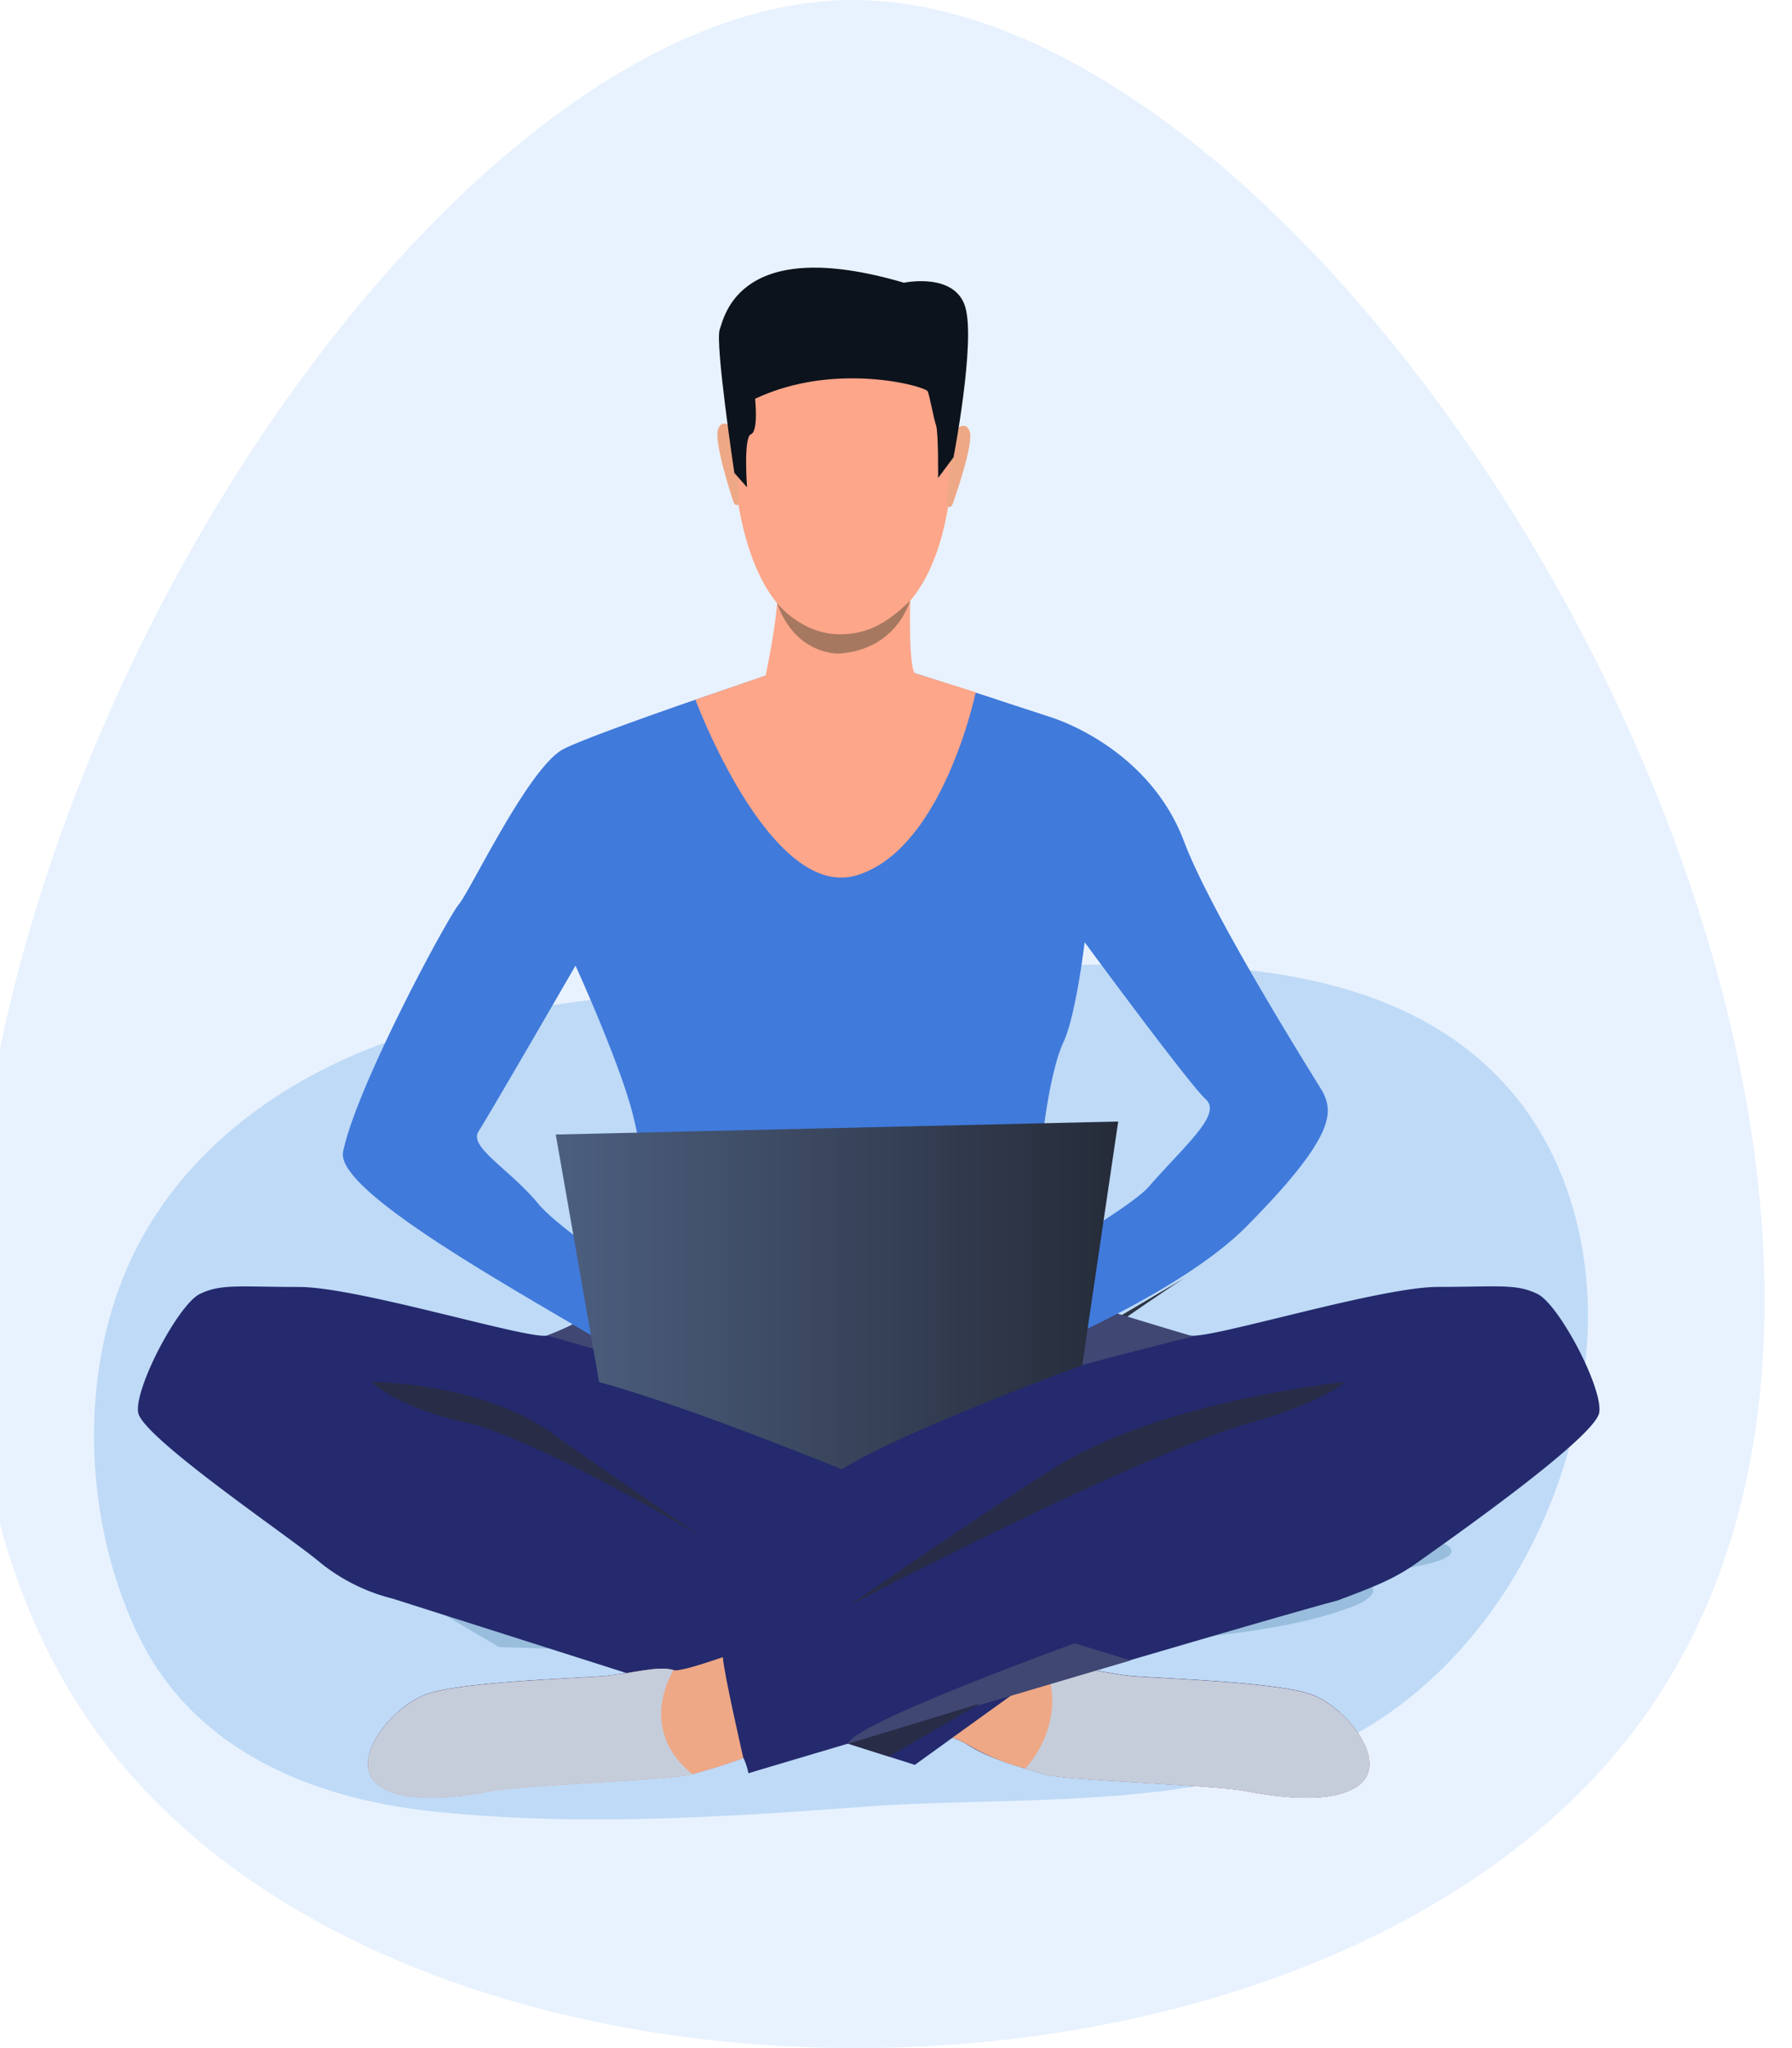
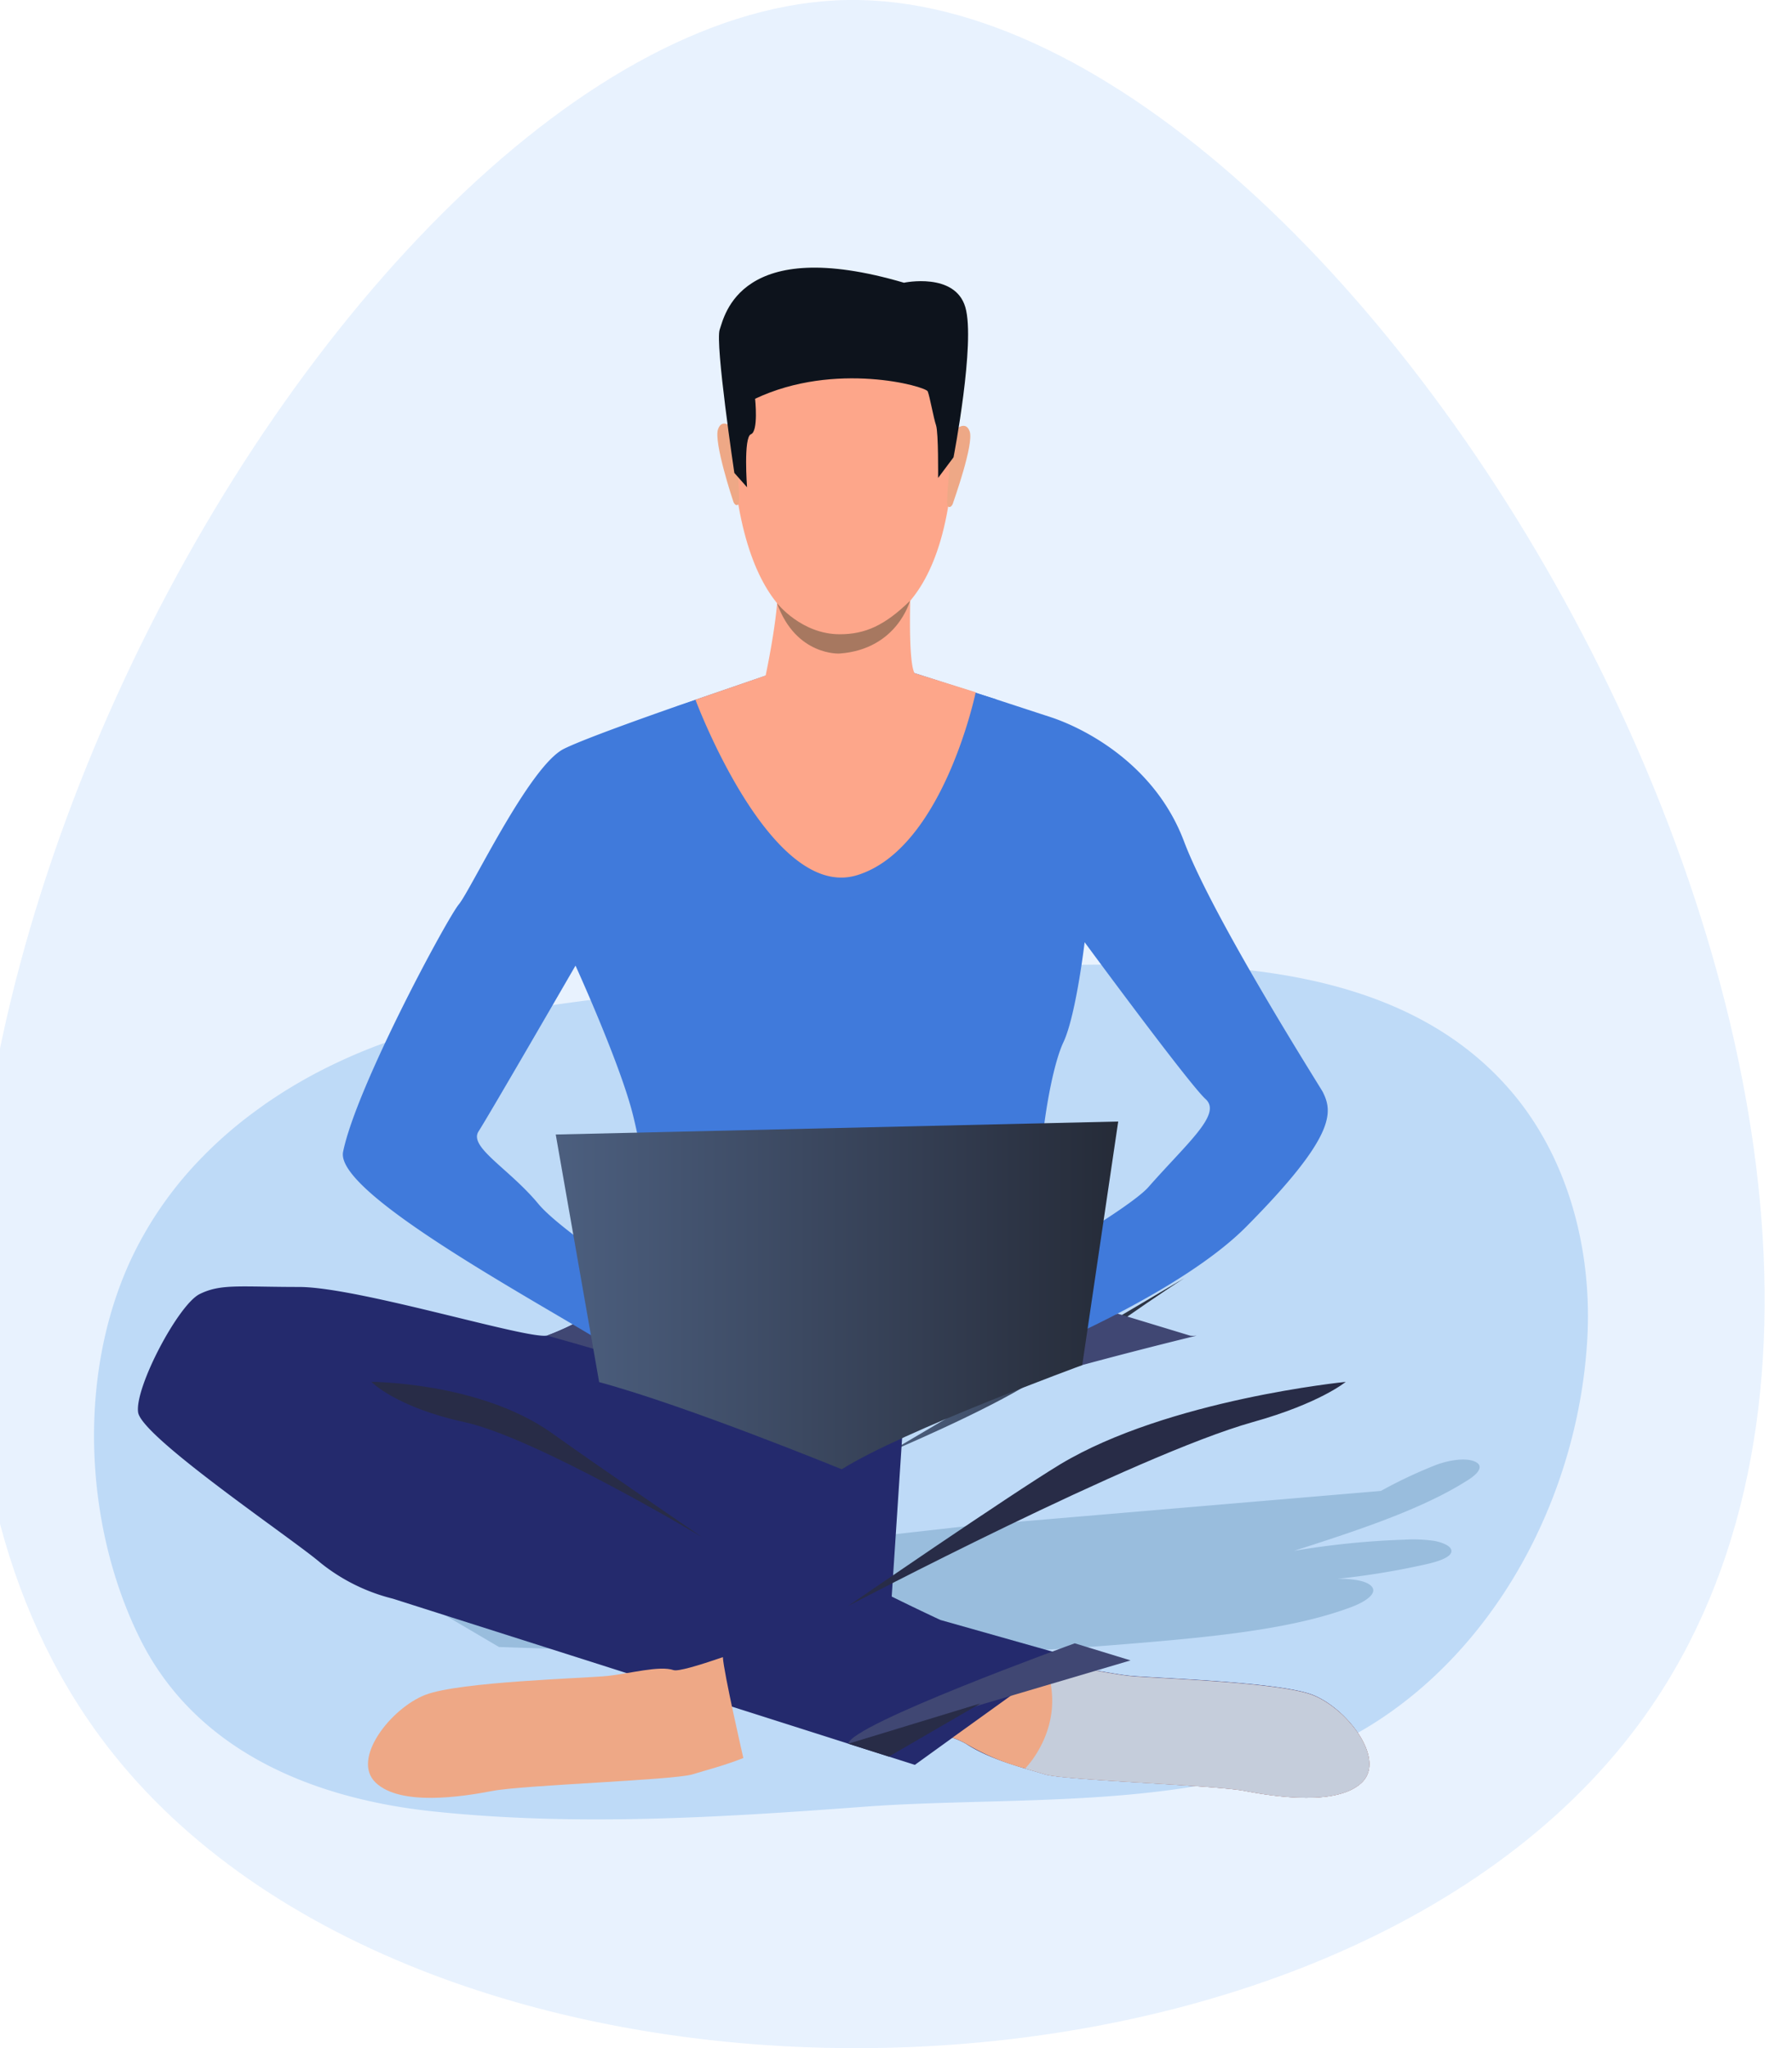
<svg xmlns="http://www.w3.org/2000/svg" xmlns:xlink="http://www.w3.org/1999/xlink" viewBox="0 0 306.33 349.99">
  <defs>
    <linearGradient id="A" x1="152.16" y1="233.23" x2="202.47" y2="233.23" gradientUnits="userSpaceOnUse">
      <stop offset="0" stop-color="#4c5f7f" />
      <stop offset=".72" stop-color="#313a4d" />
      <stop offset="1" stop-color="#252b38" />
    </linearGradient>
    <linearGradient id="B" x1="94.99" y1="221.35" x2="191.14" y2="221.35" xlink:href="#A" />
  </defs>
  <path d="M280 294.81c-53 71.33-205.24 74-260.5 5.06C-54.4 207.64 56.55 1.47 144.84 0c88-1.45 205.93 199.62 135.16 294.81z" fill="#0076fa" opacity=".09" />
  <path d="M271.32 229.08c-1.53 25.34-14.31 50.66-35.24 64.59-25 16.61-59.85 12.94-88.27 15.05-24.57 1.83-49.33 3.4-73.91.79-20.13-2.15-40.44-10.13-50.06-29.68s-10.68-45.63-1.05-65.46a63.54 63.54 0 0 1 12-16.86 67.88 67.88 0 0 1 2.43-2.36q.84-.78 1.71-1.53c.89-.77 1.8-1.52 2.72-2.25l.93-.71.93-.7.94-.68.71-.51c.39-.28.79-.55 1.2-.82a84 84 0 0 1 11.27-6.38A91.5 91.5 0 0 1 69.3 177c12.93-4 26.43-5.43 39.77-7.19 28.31-3.71 57.13-5 85.66-5 23.28 0 49.5 3.49 65.07 23.48 8.79 11.36 12.4 26.36 11.52 40.79z" fill="#bedaf7" />
  <path d="M251.22 252.72c1.39-.92 2.59-2.27.84-3s-4.81-.1-6.73.66a79.9 79.9 0 0 0-9.27 4.38l-70.62 6-96.78 10.87 16.64 9.8c48.39 1.63 76 2.05 106.23-.42 15.43-1.25 29.23-2.55 39.52-6.42 2.45-.93 4.77-2.48 3.18-3.74-1.08-.85-3.32-1.08-5.57-1.07a132.63 132.63 0 0 0 15-2.46c2.13-.47 4.5-1.22 4.45-2.31 0-.78-1.4-1.44-3-1.72a24.91 24.91 0 0 0-5-.2 140.64 140.64 0 0 0-18.9 1.91c11.03-3.54 22.25-7.22 30.01-12.28zm-30.16 12.34h.1z" fill="#99bddd" />
  <path d="M152.16,248.05s16.35-6.88,24.38-12S194,223.8,202.47,218.4" fill="url(#A)" />
  <g fill="#242a6d">
-     <path d="M273.38 241.35c-.61 4.25-26.1 22.1-31.12 25.67-4 2.86-7.54 4.18-13.63 6.47h0C214.79 277.13 127.94 303 127.94 303a11.14 11.14 0 0 0-.87-2.64c-3.24 1.29-6.57 2.13-8.69 2.79-3.24 1-28.9 1.82-34.16 2.83s-15.76 2.63-20-1.41 2.62-12.73 8.48-15 27.29-2.83 31.12-3.23 8.9-1.82 11.32-1c.77.25 4.15-.74 8.43-2.22l-.13-2.56 22.8-6.58-4.24-40.31s9.92-37.38 49.56-8.86l11.87 3.41a3.49 3.49 0 0 0 1 0c6.05-.46 32-8.32 41.42-8.32 10.11 0 13.34-.6 17 1.22s11.15 15.99 10.53 20.23z" />
    <path d="M232.77 304.61c-4.24 4-14.75 2.42-20 1.41s-30.92-1.82-34.15-2.83-9.3-2.42-13.54-5.25a13.44 13.44 0 0 0-2.27-1h0l-6.42 4.63-89.25-28.4A32 32 0 0 1 54.73 267c-4.65-4-30.52-21.42-31.12-25.67s6.87-18.39 10.51-20.2 6.87-1.22 17-1.22 39.41 9.1 42.44 8.29a44.5 44.5 0 0 0 6.94-3.3c3.24-1.77 6.26-3.57 6.26-3.57C150.14 202 155 233.67 155 233.67l-2.57 39.14s3.61 1.8 8.32 4l21.51 6.08-2.82 2a5.43 5.43 0 0 0 2.43.46c2.43-.81 7.48.61 11.32 1s25.26 1 31.12 3.23 12.69 10.99 8.46 15.03z" />
  </g>
  <path d="M100.47 224.92c3 .21 23.21 11.92 28 14.72-7.29-3.8-34.95-11.42-34.95-11.42a44.5 44.5 0 0 0 6.95-3.3zm104 3.33s-34.84 8.45-41.22 12c.29-.21 18.36-13.94 27.85-15.77l12.35 3.75a3.49 3.49 0 0 0 1 0z" fill="#404773" />
  <path d="M232.77 304.61c-4.24 4-14.75 2.42-20 1.41s-30.92-1.82-34.15-2.83c-.93-.29-2.09-.61-3.38-1h0a39 39 0 0 1-10.16-4.26 13.44 13.44 0 0 0-2.27-1L179 285.29l.46-.34a5.43 5.43 0 0 0 2.43.46c2.43-.81 7.48.61 11.32 1s25.26 1 31.12 3.23 12.67 10.93 8.44 14.97z" fill="#eea886" />
  <path d="M232.77 304.61c-4.24 4-14.75 2.42-20 1.41s-30.92-1.82-34.15-2.83c-.93-.29-2.09-.61-3.38-1h0s7.07-7 3.73-16.91l.46-.34a5.43 5.43 0 0 0 2.43.46c2.43-.81 7.48.61 11.32 1s25.26 1 31.12 3.23 12.7 10.94 8.47 14.98z" fill="#c5cddb" />
  <path d="M109.33 233.84v.24c-.44.3-.33.17 0-.24z" fill="#e55353" />
  <path d="M226.12 186.59c-.34-.68-18.75-29.64-23.73-42.84s-17-19.27-22.64-21.16l-9.4-3.07-14.35-4.61h-23.53l-16.85 5.78c-8 2.8-16.41 5.86-19.25 7.28-5.93 3-15.9 24.12-17.92 26.54s-17.56 31.23-19.8 42.31c-1.74 8.6 49.29 33.78 50.69 37 1.61-1.79 9-8.92 9-8.92l-5.73-3.7c13.67.62 47.08-.55 51.87-.31a23.17 23.17 0 0 0 3.09-.07h0c1.48 1.08 11.05 9.53 11.05 9.53s23.57-9.79 34.42-20.74c15.42-15.54 14.78-19.61 13.08-23.02zM92.06 205.75c-5-6.06-12-9.73-10.25-12.43S98.38 165 98.38 165s7.68 16.84 9.84 25.6 2 12.77 1.07 15.49c-.81 2.45-1.47 4.11-2.2 11.38-6.04-4.09-12.71-8.94-15.03-11.72zm104.25-2.9c-2 2.26-9.82 7.24-16.87 11.34-.54-4.89-1.35-12.58-1.44-15.34-.13-4.18 1.62-16.17 3.78-20.75s3.63-17.1 3.63-17.1 17.85 24.25 20.68 26.81-3.09 7.44-9.78 15.04z" fill="#407adb" />
  <path d="M147.06 50.11S165.5 53 162.7 81.86s-19.09 26.49-20.17 26.46-16.34.53-17.53-34.7c0 0-.52-26.04 22.06-23.51z" fill="#fda68a" />
  <path d="M163 73.72s2-2.16 2.76 0-2.76 11.94-2.9 12.4c0 0-.37.85-.85.38s.99-12.78.99-12.78zm-37.5-.37s-2-2.19-2.76 0 2.49 12 2.64 12.43c0 0 .35.86.84.4s-.72-12.83-.72-12.83z" fill="#eea886" />
  <path d="M163,78.14l-2.64,3.53s.08-7.74-.35-9-1.07-4.92-1.42-5.79-15.84-5.21-29.51,1.26c0,0,.6,5.57-.71,6.06s-.67,9.06-.67,9.06l-2.17-2.45s-3.32-22.19-2.5-24.5,3.44-16.23,31.49-8c0,0,8.74-1.85,10.5,4.19S163,78.14,163,78.14Z" fill="#0d131c" />
  <path d="M119.94 262.61S91.71 245.7 79.38 243c-11.65-2.52-15.89-6.87-15.89-6.87s18.52 0 30.85 8.75c8.37 5.99 25.6 17.73 25.6 17.73zm25.06 11.8s49.1-25.78 69.15-31.41c11.48-3.2 15.89-6.87 15.89-6.87s-30.35 3-48.8 14.08c-8.8 5.33-36.24 24.2-36.24 24.2z" fill="#282c47" />
  <path d="M127.07 300.4c-3.24 1.29-6.57 2.13-8.69 2.79-3.24 1-28.9 1.82-34.16 2.83s-15.76 2.63-20-1.41 2.62-12.73 8.48-15 27.29-2.83 31.12-3.23 8.9-1.82 11.32-1c.77.25 4.15-.74 8.43-2.22.13 2.6 3.5 17.24 3.5 17.24z" fill="#eea886" />
  <path d="M145,298l48.26-14.28-9.54-2.92S145.16,294.74,145,298Z" fill="#404773" />
  <path d="M145.01 297.96l22.59-6.89-15.66 9.09-6.93-2.2z" fill="#282c47" />
-   <path d="M129.5 240.24l-1-.6a8.64 8.64 0 0 1 1 .6z" fill="#525252" />
-   <path d="M118.38 303.19c-3.24 1-28.9 1.82-34.16 2.83s-15.76 2.63-20-1.41 2.62-12.73 8.48-15 27.29-2.83 31.12-3.23 8.9-1.82 11.32-1c0 .03-6.48 9.93 3.24 17.81z" fill="#c5cddb" />
+   <path d="M129.5 240.24a8.64 8.64 0 0 1 1 .6z" fill="#525252" />
  <path d="M170.35 119.52s-7.74 34-26.15 34-28.59-32.79-28.59-32.79h0l16.85-5.78H156z" fill="#407adb" />
  <path d="M102.42 236.17L95 193.86l96.15-2.22-6.15 41.63s-30.7 11.24-41.11 17.79c-.05 0-26.38-10.82-41.47-14.89z" fill="url(#B)" />
  <path d="M156.28,115a.31.31,0,0,0,0-.08c-1.15-2.56-.59-15.09-.59-15.09s-23.48-6-22.81-1.4-2,17-2,17l-12,4.13s12.83,34.46,27.59,30,20.32-31.27,20.32-31.27Z" fill="#fda68a" />
  <path d="M132.82 103.06s4.16 5.32 10.73 5.32c4.32 0 7.73-1.51 12-5.71 0 0-2.17 8.27-12 9 .03.01-7.48.48-10.73-8.61z" fill="#a77860" />
</svg>